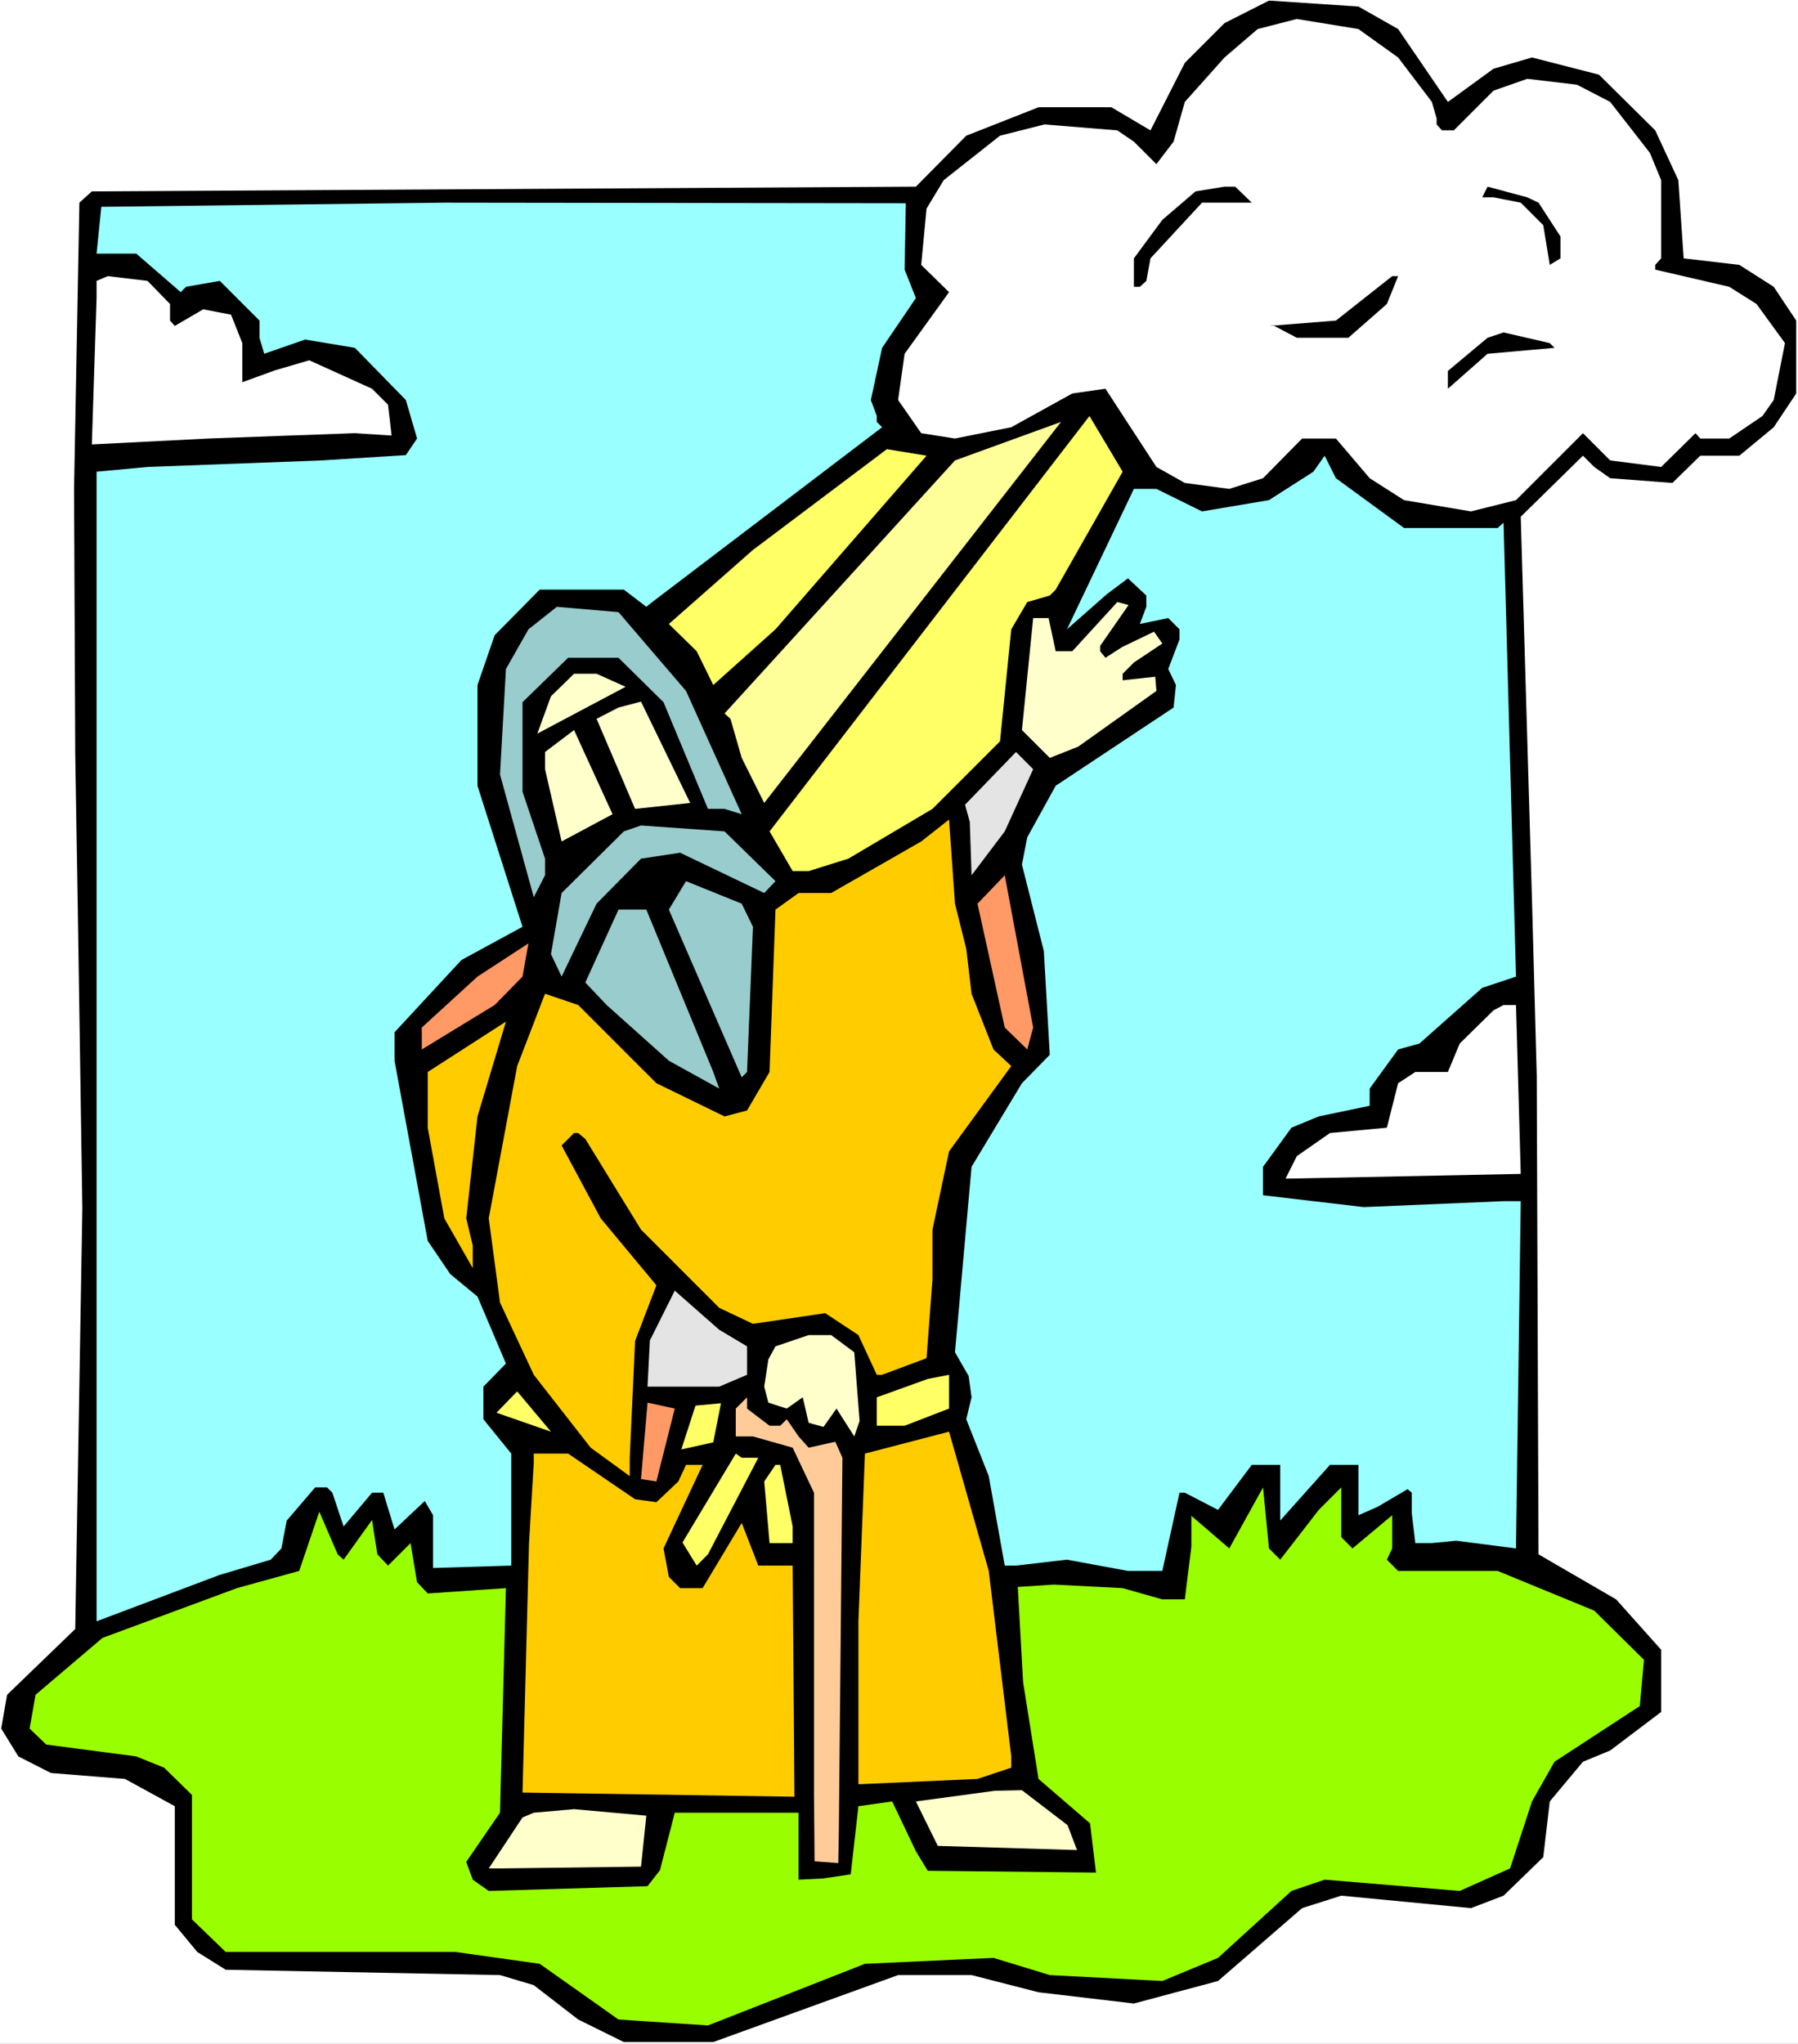
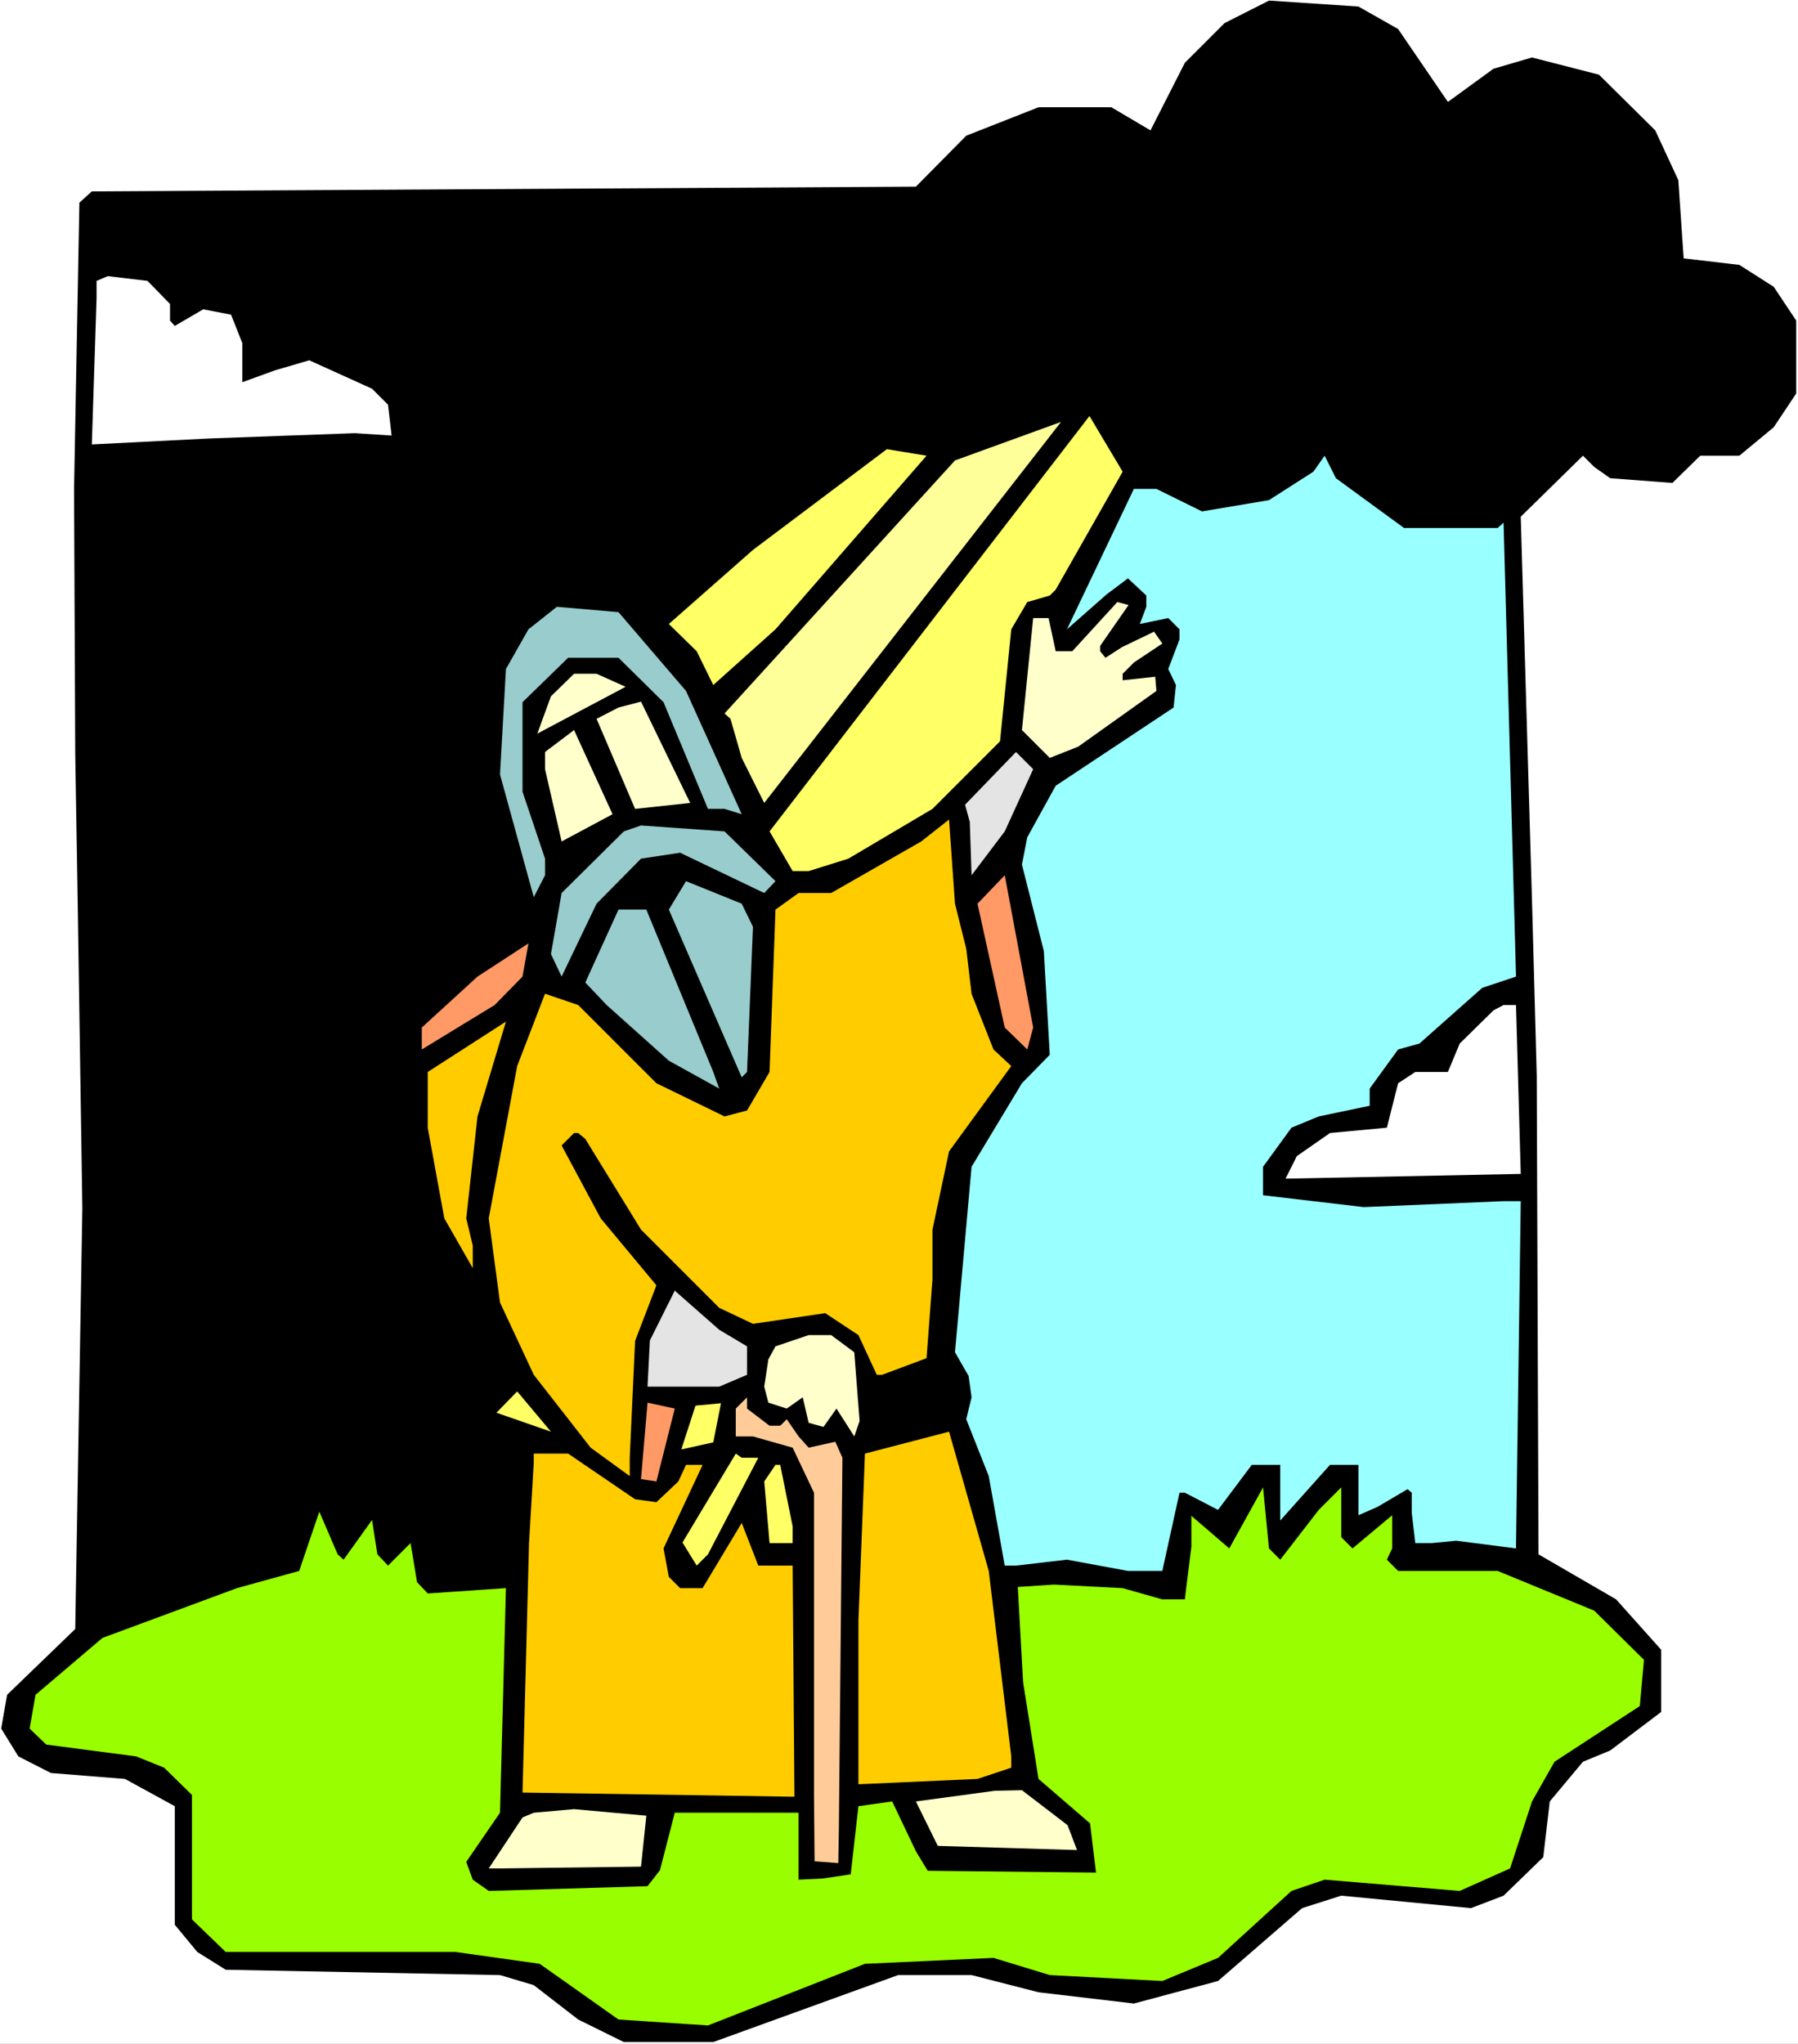
<svg xmlns="http://www.w3.org/2000/svg" xmlns:ns1="http://sodipodi.sourceforge.net/DTD/sodipodi-0.dtd" xmlns:ns2="http://www.inkscape.org/namespaces/inkscape" version="1.0" width="129.766mm" height="147.453mm" id="svg41" ns1:docname="Noah 3.wmf">
  <rect width="100%" height="100%" fill="#808080" stroke="none" />
  <ns1:namedview id="namedview41" pagecolor="#ffffff" bordercolor="#000000" borderopacity="0.25" ns2:showpageshadow="2" ns2:pageopacity="0.0" ns2:pagecheckerboard="0" ns2:deskcolor="#d1d1d1" ns2:document-units="mm" />
  <defs id="defs1">
    <pattern id="WMFhbasepattern" patternUnits="userSpaceOnUse" width="6" height="6" x="0" y="0" />
  </defs>
  <path style="fill:#ffffff;fill-opacity:1;fill-rule:evenodd;stroke:none" d="M 0,557.304 H 490.455 V 0 H 0 Z" id="path1" />
  <path style="fill:#000000;fill-opacity:1;fill-rule:evenodd;stroke:none" d="m 381.376,7.918 13.574,19.875 12.443,-9.049 10.504,-3.07 18.261,4.686 15.352,15.189 6.302,13.573 1.454,21.329 15.19,1.777 9.373,5.979 6.141,9.21 v 19.875 l -6.141,9.21 -9.373,7.756 h -10.666 l -7.595,7.433 -16.968,-1.293 -4.363,-3.07 -3.07,-3.07 -16.968,16.643 3.07,104.707 1.293,47.667 0.485,130.56 21.17,12.28 12.282,13.735 v 16.966 l -13.898,10.503 -7.434,3.07 -9.05,10.826 -1.778,15.189 -10.827,10.503 -8.888,3.393 -35.39,-3.393 -10.666,3.393 -22.947,19.875 -22.947,6.14 -26.018,-3.07 L 265.024,538.56 h -20.038 l -50.419,18.259 h -24.402 l -12.443,-6.14 -12.12,-9.372 -9.211,-2.747 -74.821,-1.454 -7.757,-4.848 -6.141,-7.433 V 492.509 L 34.098,485.076 13.898,483.46 5.01,478.935 0.323,471.341 1.939,462.131 20.523,444.195 22.462,329.47 21.17,244.638 20.523,205.535 20.2,133.307 21.654,55.262 25.048,52.192 249.833,50.899 263.569,37.003 283.284,29.247 h 19.877 l 10.666,6.302 9.373,-18.421 10.827,-10.826 12.12,-6.14 24.402,1.616 z" id="path2" />
-   <path style="fill:#ffffff;fill-opacity:1;fill-rule:evenodd;stroke:none" d="m 381.376,15.674 9.211,12.119 1.293,4.524 v 1.616 l 1.454,1.616 h 3.232 l 10.827,-10.826 9.211,-3.232 13.574,1.616 9.05,4.686 10.827,13.896 3.07,7.433 v 21.329 l -1.616,1.777 v 1.293 l 20.2,4.686 7.434,4.686 7.757,10.665 -3.07,15.512 -3.07,4.363 -9.05,6.14 h -7.918 l -1.293,-1.454 -9.373,9.21 -13.898,-1.777 -7.434,-7.433 -18.261,18.259 -12.282,3.07 -18.261,-3.07 -9.373,-5.979 -9.211,-10.826 h -9.211 l -10.666,10.826 -9.211,2.909 -12.12,-1.616 -7.757,-4.363 -13.898,-21.329 -9.05,1.293 -16.645,9.21 -15.352,3.07 -9.211,-1.454 -6.302,-9.049 1.778,-12.604 12.12,-16.805 -7.595,-7.433 1.454,-15.35 4.686,-7.756 15.352,-12.119 12.12,-3.07 19.877,1.616 4.525,3.07 6.141,6.14 4.686,-6.14 3.07,-10.826 10.827,-12.119 9.05,-7.756 10.666,-2.747 16.806,2.747 z" id="path3" />
  <path style="fill:#000000;fill-opacity:1;fill-rule:evenodd;stroke:none" d="m 341.46,55.262 h -13.574 l -14.059,15.189 -1.131,6.14 -1.778,1.616 h -1.616 v -7.756 l 7.757,-10.503 9.05,-7.756 7.918,-1.293 h 2.909 z" id="path4" />
  <path style="fill:#000000;fill-opacity:1;fill-rule:evenodd;stroke:none" d="m 419.675,55.262 5.979,9.21 v 5.979 l -2.909,1.777 -1.778,-10.826 -6.141,-6.14 -7.434,-1.454 h -3.07 l 1.454,-2.909 10.827,2.909 z" id="path5" />
-   <path style="fill:#99ffff;fill-opacity:1;fill-rule:evenodd;stroke:none" d="m 246.763,73.521 3.07,7.756 -9.211,13.573 -3.07,14.219 1.616,4.363 v 1.616 l 1.454,1.454 -62.701,47.667 -1.616,1.293 -6.141,-4.686 h -22.947 l -12.282,12.442 -4.686,13.573 v 27.469 l 12.282,38.457 -16.645,9.049 -18.261,19.713 v 7.756 l 9.05,49.122 6.141,9.049 7.434,6.14 7.757,18.259 -6.141,6.302 v 8.887 l 7.595,9.372 v 30.539 l -21.331,0.646 V 413.171 l -2.262,-3.878 -8.242,7.756 -3.07,-10.018 h -3.07 l -7.757,9.21 -3.07,-9.21 -1.454,-1.454 h -3.232 l -7.757,9.049 -1.454,7.594 -2.909,3.07 -14.059,4.201 -33.451,12.604 V 128.621 l 13.898,-1.293 47.349,-1.777 23.109,-1.454 3.07,-4.524 -3.07,-10.503 L 96.798,94.85 83.224,92.588 72.074,96.466 70.781,92.103 V 87.417 L 59.954,76.591 50.742,78.207 49.288,79.661 37.168,69.158 H 26.341 l 1.293,-12.765 93.566,-1.131 125.886,0.162 z" id="path6" />
  <path style="fill:#ffffff;fill-opacity:1;fill-rule:evenodd;stroke:none" d="m 46.379,82.893 v 4.524 l 1.293,1.454 7.757,-4.524 7.595,1.454 3.07,7.756 v 10.665 l 8.888,-3.232 9.373,-2.747 17.13,7.756 4.363,4.363 0.97,8.402 -10.019,-0.646 -39.915,1.454 -31.835,1.616 1.293,-39.911 v -4.686 l 3.07,-1.293 10.827,1.293 z" id="path7" />
  <path style="fill:#000000;fill-opacity:1;fill-rule:evenodd;stroke:none" d="M 378.305,82.893 367.801,92.103 H 353.742 l -6.141,-3.232 h -1.454 l 18.261,-1.454 15.352,-12.119 h 1.616 z" id="path8" />
-   <path style="fill:#000000;fill-opacity:1;fill-rule:evenodd;stroke:none" d="m 424.038,94.85 -18.261,1.616 -10.827,9.533 v -4.848 l 10.827,-9.049 4.363,-1.454 12.605,2.909 z" id="path9" />
  <path style="fill:#ffff66;fill-opacity:1;fill-rule:evenodd;stroke:none" d="m 287.971,160.776 -1.616,1.616 -6.141,1.777 -4.363,7.433 -3.07,30.539 -18.422,18.421 -22.947,13.573 -10.827,3.393 h -4.363 l -6.302,-10.826 87.264,-113.27 9.05,15.189 z" id="path10" />
  <path style="fill:#ffff99;fill-opacity:1;fill-rule:evenodd;stroke:none" d="m 202.323,206.666 -3.07,-10.665 -1.616,-1.454 62.862,-68.996 28.926,-10.503 -80.962,103.899 z" id="path11" />
  <path style="fill:#ffff66;fill-opacity:1;fill-rule:evenodd;stroke:none" d="m 211.534,171.602 -16.968,15.189 -4.525,-9.21 -7.595,-7.433 22.947,-20.198 36.522,-27.469 10.827,1.777 z" id="path12" />
  <path style="fill:#99ffff;fill-opacity:1;fill-rule:evenodd;stroke:none" d="m 382.992,143.971 h 25.533 l 1.616,-1.454 3.394,123.773 -9.211,3.07 -17.13,15.189 -5.818,1.616 -7.757,10.665 v 4.686 l -13.898,2.909 -7.434,3.07 -7.757,10.665 v 7.756 l 27.472,3.232 38.138,-1.616 h 4.686 l -1.293,94.688 -16.322,-2.101 -6.626,0.646 h -4.525 l -0.97,-8.241 v -5.494 l -1.131,-0.97 -8.242,4.848 -5.171,2.262 v -13.735 h -7.757 l -13.574,15.189 v -15.189 h -7.757 l -9.211,12.28 -9.05,-4.686 h -1.454 l -4.686,21.329 h -9.373 l -16.645,-3.07 -13.898,1.616 h -3.07 l -4.363,-24.399 -6.141,-15.512 1.454,-5.979 -0.808,-5.817 -3.717,-6.463 4.525,-50.576 13.736,-22.783 7.595,-7.756 -1.616,-28.277 -5.979,-23.591 1.454,-7.433 7.757,-14.058 32.158,-21.329 0.646,-6.14 -2.101,-4.363 3.07,-8.079 v -2.747 l -3.07,-3.07 -7.757,1.616 1.778,-4.686 v -3.07 l -5.01,-4.686 -5.818,4.363 -10.827,9.533 18.261,-38.295 h 6.141 l 12.443,6.14 18.261,-3.07 12.12,-7.756 3.07,-4.363 3.07,6.14 z" id="path13" />
  <path style="fill:#ffffcc;fill-opacity:1;fill-rule:evenodd;stroke:none" d="m 300.091,176.127 v 1.454 l 1.454,1.777 4.525,-2.909 8.726,-4.201 2.262,3.232 -7.757,5.171 -3.07,3.07 v 1.777 l 8.888,-0.97 0.323,3.878 -21.331,15.189 -7.757,3.07 -7.595,-7.594 3.07,-30.539 h 4.202 l 1.939,9.049 h 4.525 l 12.282,-13.411 3.07,0.808 z" id="path14" />
  <path style="fill:#99cccc;fill-opacity:1;fill-rule:evenodd;stroke:none" d="m 187.133,188.407 15.19,33.61 -4.686,-1.454 h -4.525 L 180.992,191.477 168.71,179.358 h -13.736 l -12.443,12.119 v 24.399 l 6.141,18.259 v 4.524 l -3.07,5.979 -9.211,-33.448 1.616,-28.762 6.141,-10.826 7.757,-6.14 16.806,1.454 z" id="path15" />
  <path style="fill:#ffffcc;fill-opacity:1;fill-rule:evenodd;stroke:none" d="m 170.649,187.276 -24.078,12.765 3.717,-10.18 6.302,-6.14 h 6.141 z" id="path16" />
  <path style="fill:#ffffcc;fill-opacity:1;fill-rule:evenodd;stroke:none" d="m 188.264,218.947 -15.029,1.616 -10.504,-24.561 5.979,-3.07 6.141,-1.616 z" id="path17" />
  <path style="fill:#ffffcc;fill-opacity:1;fill-rule:evenodd;stroke:none" d="m 153.197,229.45 -4.525,-19.713 v -4.686 l 7.918,-5.979 10.504,22.945 z" id="path18" />
  <path style="fill:#e4e4e4;fill-opacity:1;fill-rule:evenodd;stroke:none" d="m 274.073,226.703 -9.05,11.957 -0.485,-14.543 -1.293,-4.686 13.898,-14.381 4.686,4.686 z" id="path19" />
  <path style="fill:#ffcc00;fill-opacity:1;fill-rule:evenodd;stroke:none" d="m 263.569,258.696 1.454,12.28 5.979,15.189 4.848,4.524 -16.968,23.268 -4.525,21.329 v 13.573 l -1.616,21.491 -12.12,4.524 h -1.454 l -5.01,-10.826 -9.05,-5.979 -19.715,2.909 -9.211,-4.363 -21.331,-21.329 -15.19,-24.722 -1.939,-1.616 h -1.131 l -3.394,3.393 10.666,19.875 15.19,18.259 -5.818,15.189 -1.454,31.832 v 5.009 l -10.666,-7.756 -15.514,-19.875 -9.211,-19.713 -3.07,-22.945 7.757,-41.527 7.595,-19.713 9.05,3.07 21.331,21.329 18.584,9.049 6.141,-1.616 6.141,-10.503 1.616,-44.274 6.302,-4.524 h 8.888 l 24.563,-14.058 7.595,-5.979 1.616,22.945 z" id="path20" />
  <path style="fill:#99cccc;fill-opacity:1;fill-rule:evenodd;stroke:none" d="m 211.534,240.276 -3.07,3.232 -22.947,-10.988 -10.666,1.616 -12.12,12.28 -9.534,19.875 -2.909,-6.14 2.909,-16.643 16.968,-16.805 4.686,-1.616 22.786,1.616 z" id="path21" />
  <path style="fill:#ff9966;fill-opacity:1;fill-rule:evenodd;stroke:none" d="m 280.214,286.166 -6.141,-5.979 -7.434,-33.771 7.434,-7.756 7.757,41.527 z" id="path22" />
  <path style="fill:#99cccc;fill-opacity:1;fill-rule:evenodd;stroke:none" d="m 205.393,252.718 -1.616,39.588 -1.454,1.454 -19.877,-45.728 4.686,-7.756 15.19,6.14 z" id="path23" />
  <path style="fill:#99cccc;fill-opacity:1;fill-rule:evenodd;stroke:none" d="m 194.566,292.306 1.616,4.524 -13.736,-7.594 -16.968,-15.189 -5.818,-6.14 9.05,-19.875 h 7.595 z" id="path24" />
  <path style="fill:#ff9966;fill-opacity:1;fill-rule:evenodd;stroke:none" d="m 134.936,274.047 -19.877,12.119 v -5.979 l 15.19,-13.896 13.898,-9.049 -1.616,9.049 z" id="path25" />
  <path style="fill:#ffffff;fill-opacity:1;fill-rule:evenodd;stroke:none" d="m 414.827,320.098 -64.155,1.293 3.07,-6.14 9.05,-6.302 15.514,-1.454 3.07,-12.119 4.686,-3.07 h 8.888 l 3.232,-7.756 9.211,-9.049 2.747,-1.454 h 3.394 z" id="path26" />
  <path style="fill:#ffcc00;fill-opacity:1;fill-rule:evenodd;stroke:none" d="m 127.179,332.217 1.778,7.433 v 6.14 l -7.757,-13.573 -4.525,-24.722 v -15.189 l 21.331,-13.735 -7.757,25.853 z" id="path27" />
  <path style="fill:#e4e4e4;fill-opacity:1;fill-rule:evenodd;stroke:none" d="m 203.777,367.119 v 7.756 l -7.595,3.232 H 176.629 l 0.646,-12.604 6.787,-13.573 12.12,10.665 z" id="path28" />
  <path style="fill:#ffffcc;fill-opacity:1;fill-rule:evenodd;stroke:none" d="m 234.481,387.479 -1.454,4.201 -4.848,-7.594 -3.555,5.009 -4.04,-1.131 -1.616,-6.948 -4.363,3.07 -5.01,-1.616 -1.131,-4.363 1.131,-7.433 1.939,-3.555 9.05,-3.07 h 6.141 l 6.302,4.686 z" id="path29" />
-   <path style="fill:#ffff66;fill-opacity:1;fill-rule:evenodd;stroke:none" d="m 246.763,388.771 h -7.595 v -7.756 l 13.898,-5.009 5.818,-1.131 v 9.21 z" id="path30" />
  <path style="fill:#ffff66;fill-opacity:1;fill-rule:evenodd;stroke:none" d="m 135.421,385.217 5.656,-5.817 9.211,10.988 z" id="path31" />
  <path style="fill:#ffcc99;fill-opacity:1;fill-rule:evenodd;stroke:none" d="m 209.918,388.771 h 2.909 l 1.778,-1.777 3.232,4.686 2.747,3.07 7.272,-1.616 1.939,4.363 -0.97,101.152 -0.162,9.372 -6.464,-0.485 -0.162,-18.097 V 407.031 l -5.818,-12.28 -10.827,-3.07 h -4.686 v -7.594 l 3.07,-3.07 v 3.07 z" id="path32" />
  <path style="fill:#ff9966;fill-opacity:1;fill-rule:evenodd;stroke:none" d="m 179.053,403.96 -4.202,-0.646 1.778,-20.844 7.434,1.616 z" id="path33" />
  <path style="fill:#ffff66;fill-opacity:1;fill-rule:evenodd;stroke:none" d="m 194.566,393.296 -8.726,1.939 3.878,-11.957 6.949,-0.646 z" id="path34" />
  <path style="fill:#ffcc00;fill-opacity:1;fill-rule:evenodd;stroke:none" d="m 275.851,478.935 v 3.07 l -9.211,3.07 -32.482,1.454 v -44.436 l 1.778,-45.728 22.947,-5.979 10.827,37.972 z" id="path35" />
  <path style="fill:#ffcc00;fill-opacity:1;fill-rule:evenodd;stroke:none" d="m 173.235,408.808 5.818,0.808 5.979,-5.655 2.101,-4.524 h 1.454 3.07 l -10.666,22.783 1.454,7.756 3.07,3.07 h 6.141 l 10.666,-17.774 4.525,11.634 h 9.373 l 0.485,63.018 -74.174,-1.131 1.778,-68.027 1.293,-21.975 v -2.424 h 9.373 z" id="path36" />
  <path style="fill:#ffff66;fill-opacity:1;fill-rule:evenodd;stroke:none" d="m 206.848,397.497 -13.736,26.338 -3.07,3.07 -3.878,-6.302 14.544,-24.238 1.616,1.131 z" id="path37" />
  <path style="fill:#ffff66;fill-opacity:1;fill-rule:evenodd;stroke:none" d="m 216.221,416.241 v 4.524 h -6.302 l -1.454,-16.805 3.07,-4.524 h 1.293 z" id="path38" />
  <path style="fill:#99ff00;fill-opacity:1;fill-rule:evenodd;stroke:none" d="m 349.217,425.29 10.504,-13.573 6.141,-6.14 v 13.573 l 3.07,3.07 10.827,-9.049 v 9.049 l -1.454,3.07 3.07,3.07 h 27.149 l 26.341,10.826 13.574,13.411 -1.131,12.604 -23.27,15.189 -6.141,10.826 -5.979,18.259 -13.736,6.14 -36.845,-3.07 -9.05,3.07 -20.038,18.259 -15.19,6.302 -30.704,-1.616 -15.352,-4.686 -35.067,1.616 -42.824,16.805 -24.402,-1.616 -21.493,-15.189 -22.947,-3.232 H 61.57 l -9.211,-8.887 v -33.933 l -7.595,-7.433 -7.595,-3.07 -24.563,-3.232 -4.525,-4.363 1.616,-9.21 18.261,-15.512 36.683,-13.573 16.968,-4.686 5.494,-16.158 5.01,11.634 1.616,1.454 7.757,-10.826 1.454,9.372 2.909,3.07 6.141,-6.14 1.778,10.665 2.909,3.07 21.331,-1.454 -1.616,61.24 -9.211,13.411 1.778,4.848 4.363,3.07 43.309,-1.293 3.394,-4.363 4.04,-15.674 h 33.774 v 18.259 l 6.626,-0.323 7.595,-1.131 2.101,-18.582 9.211,-1.293 6.464,13.573 3.232,5.332 45.894,0.485 -1.616,-13.411 -14.059,-12.119 -4.202,-26.338 -1.454,-26.015 9.858,-0.646 18.746,0.97 10.827,3.07 h 6.141 l 0.485,-4.04 1.293,-10.341 v -8.402 l 10.342,8.887 9.211,-16.643 1.616,16.643 z" id="path39" />
  <path style="fill:#ffffcc;fill-opacity:1;fill-rule:evenodd;stroke:none" d="m 293.788,504.466 -37.976,-1.131 -5.979,-12.119 21.493,-2.909 7.434,-0.162 12.443,9.533 z" id="path40" />
  <path style="fill:#ffffcc;fill-opacity:1;fill-rule:evenodd;stroke:none" d="m 176.305,495.094 -1.454,13.896 -38.461,0.485 h -3.07 l 9.211,-13.896 3.07,-1.293 10.989,-0.97 z" id="path41" />
</svg>